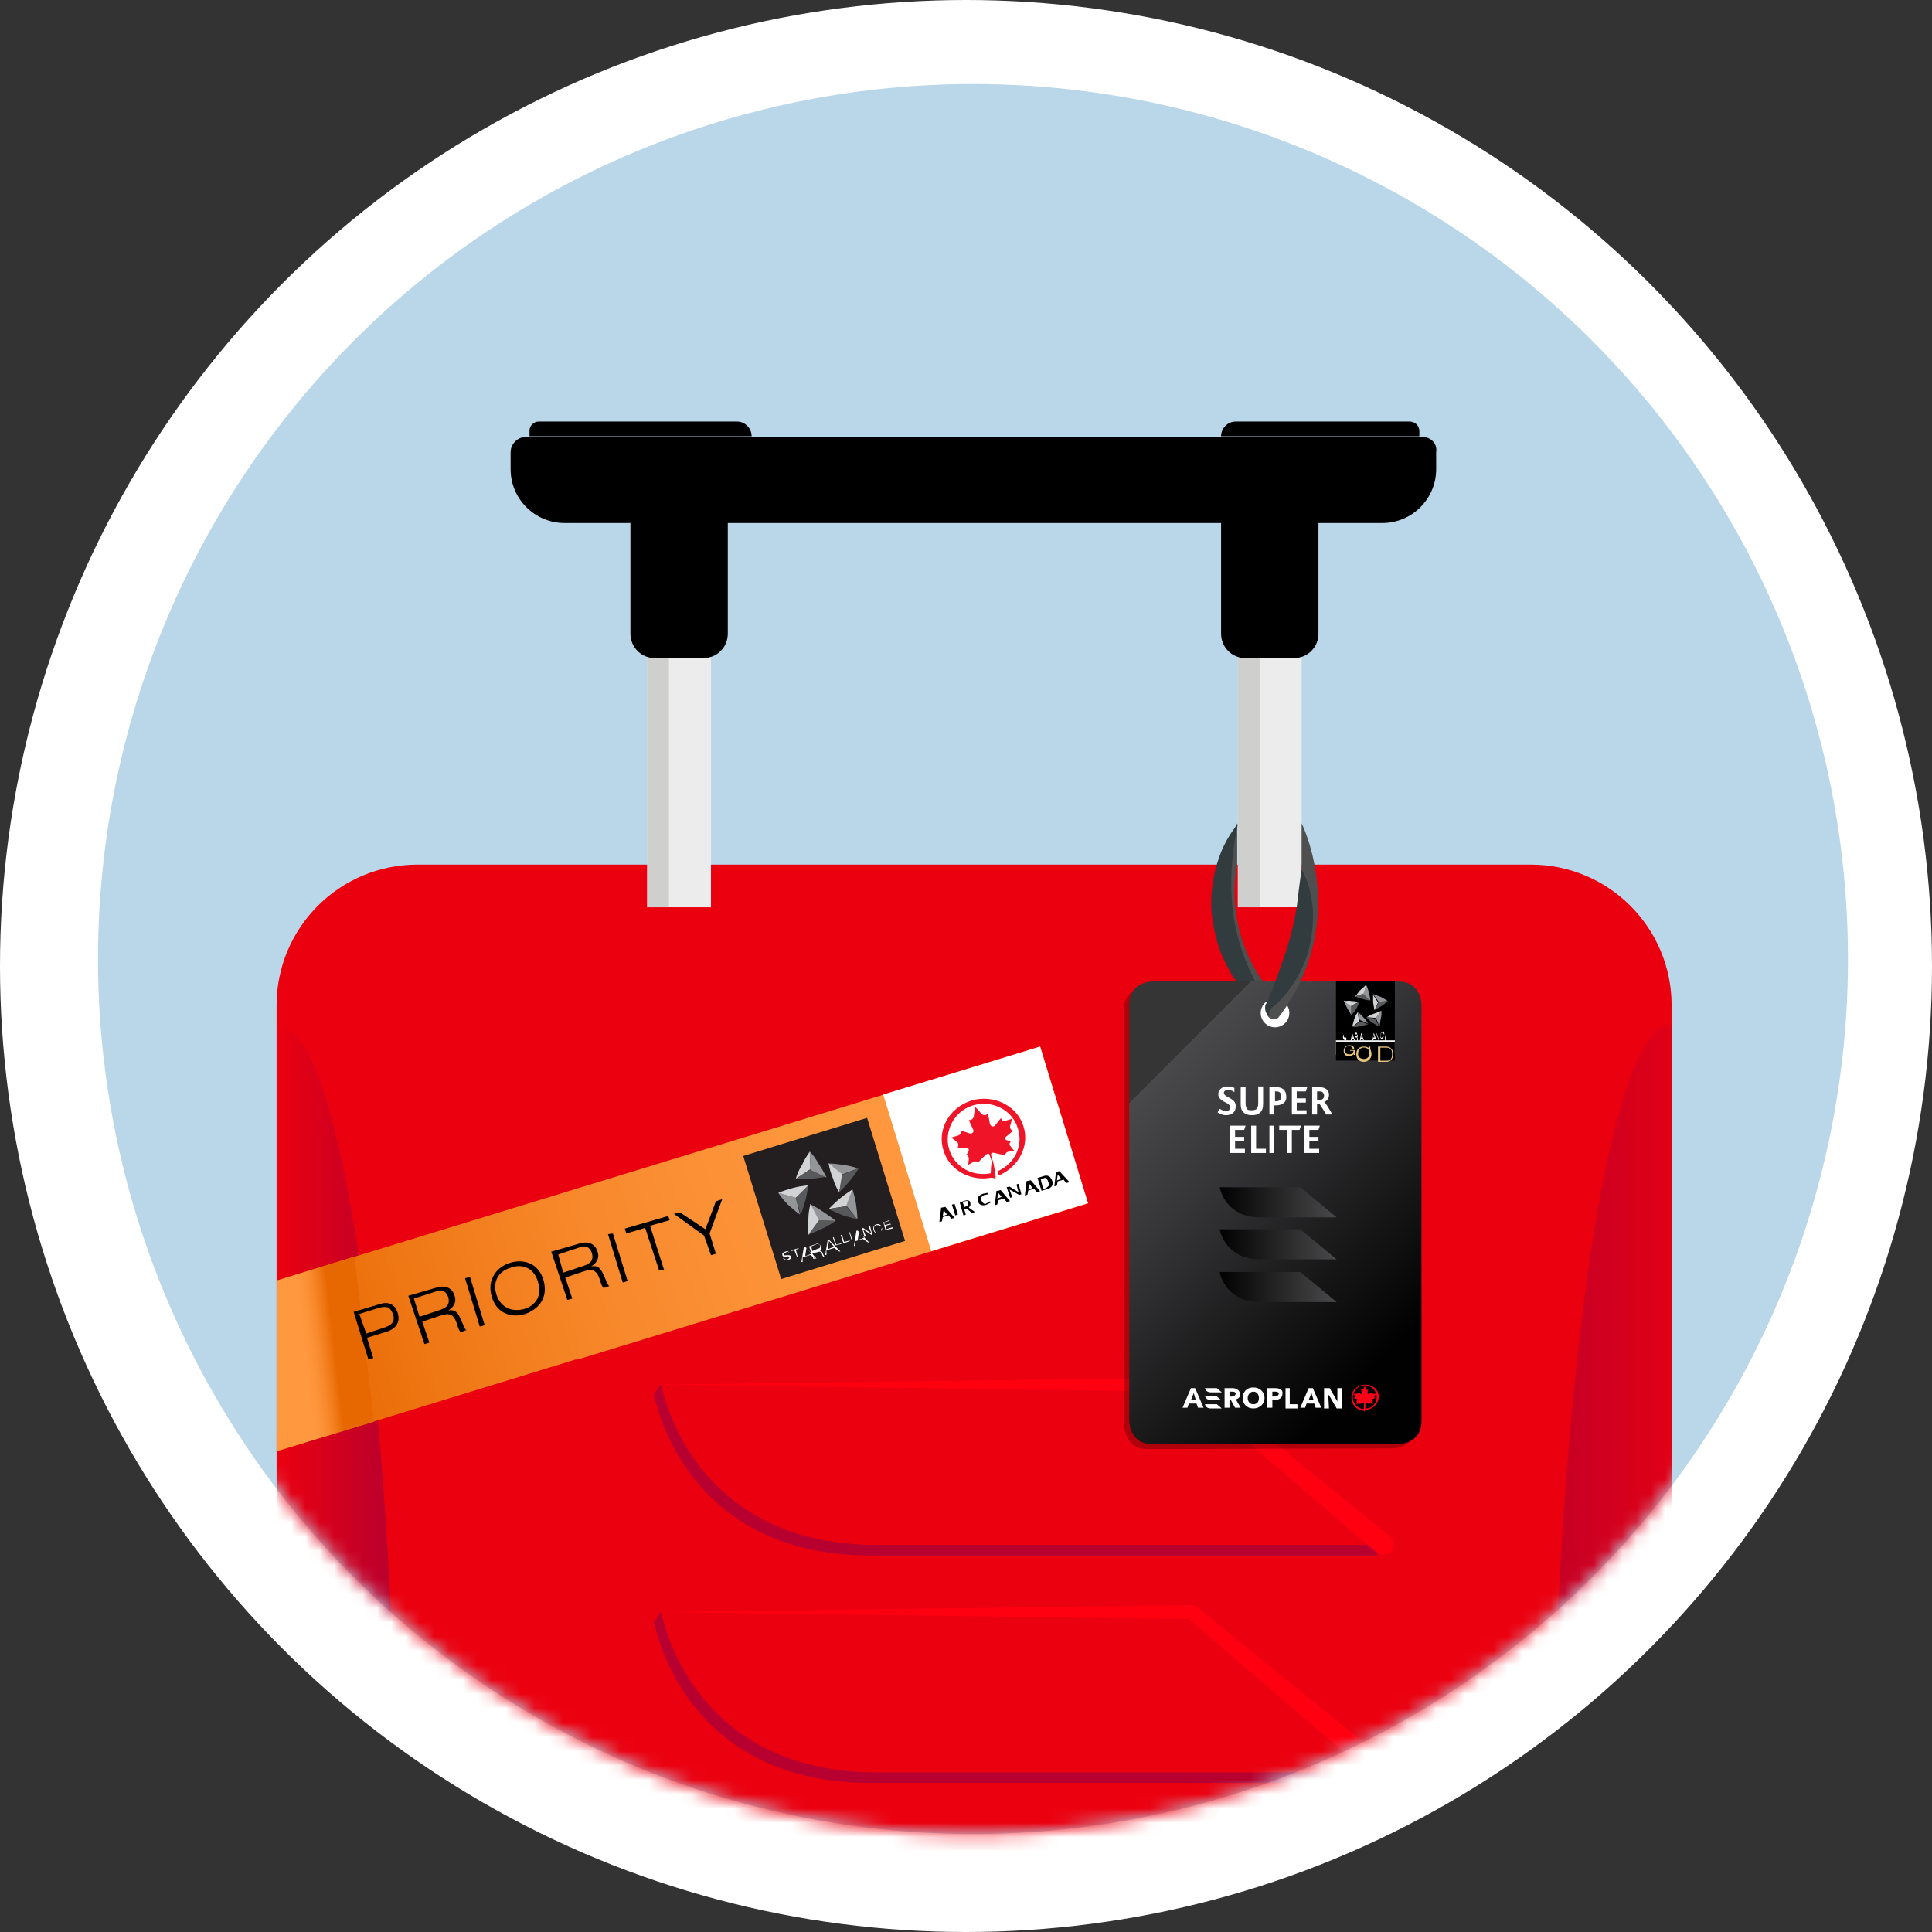
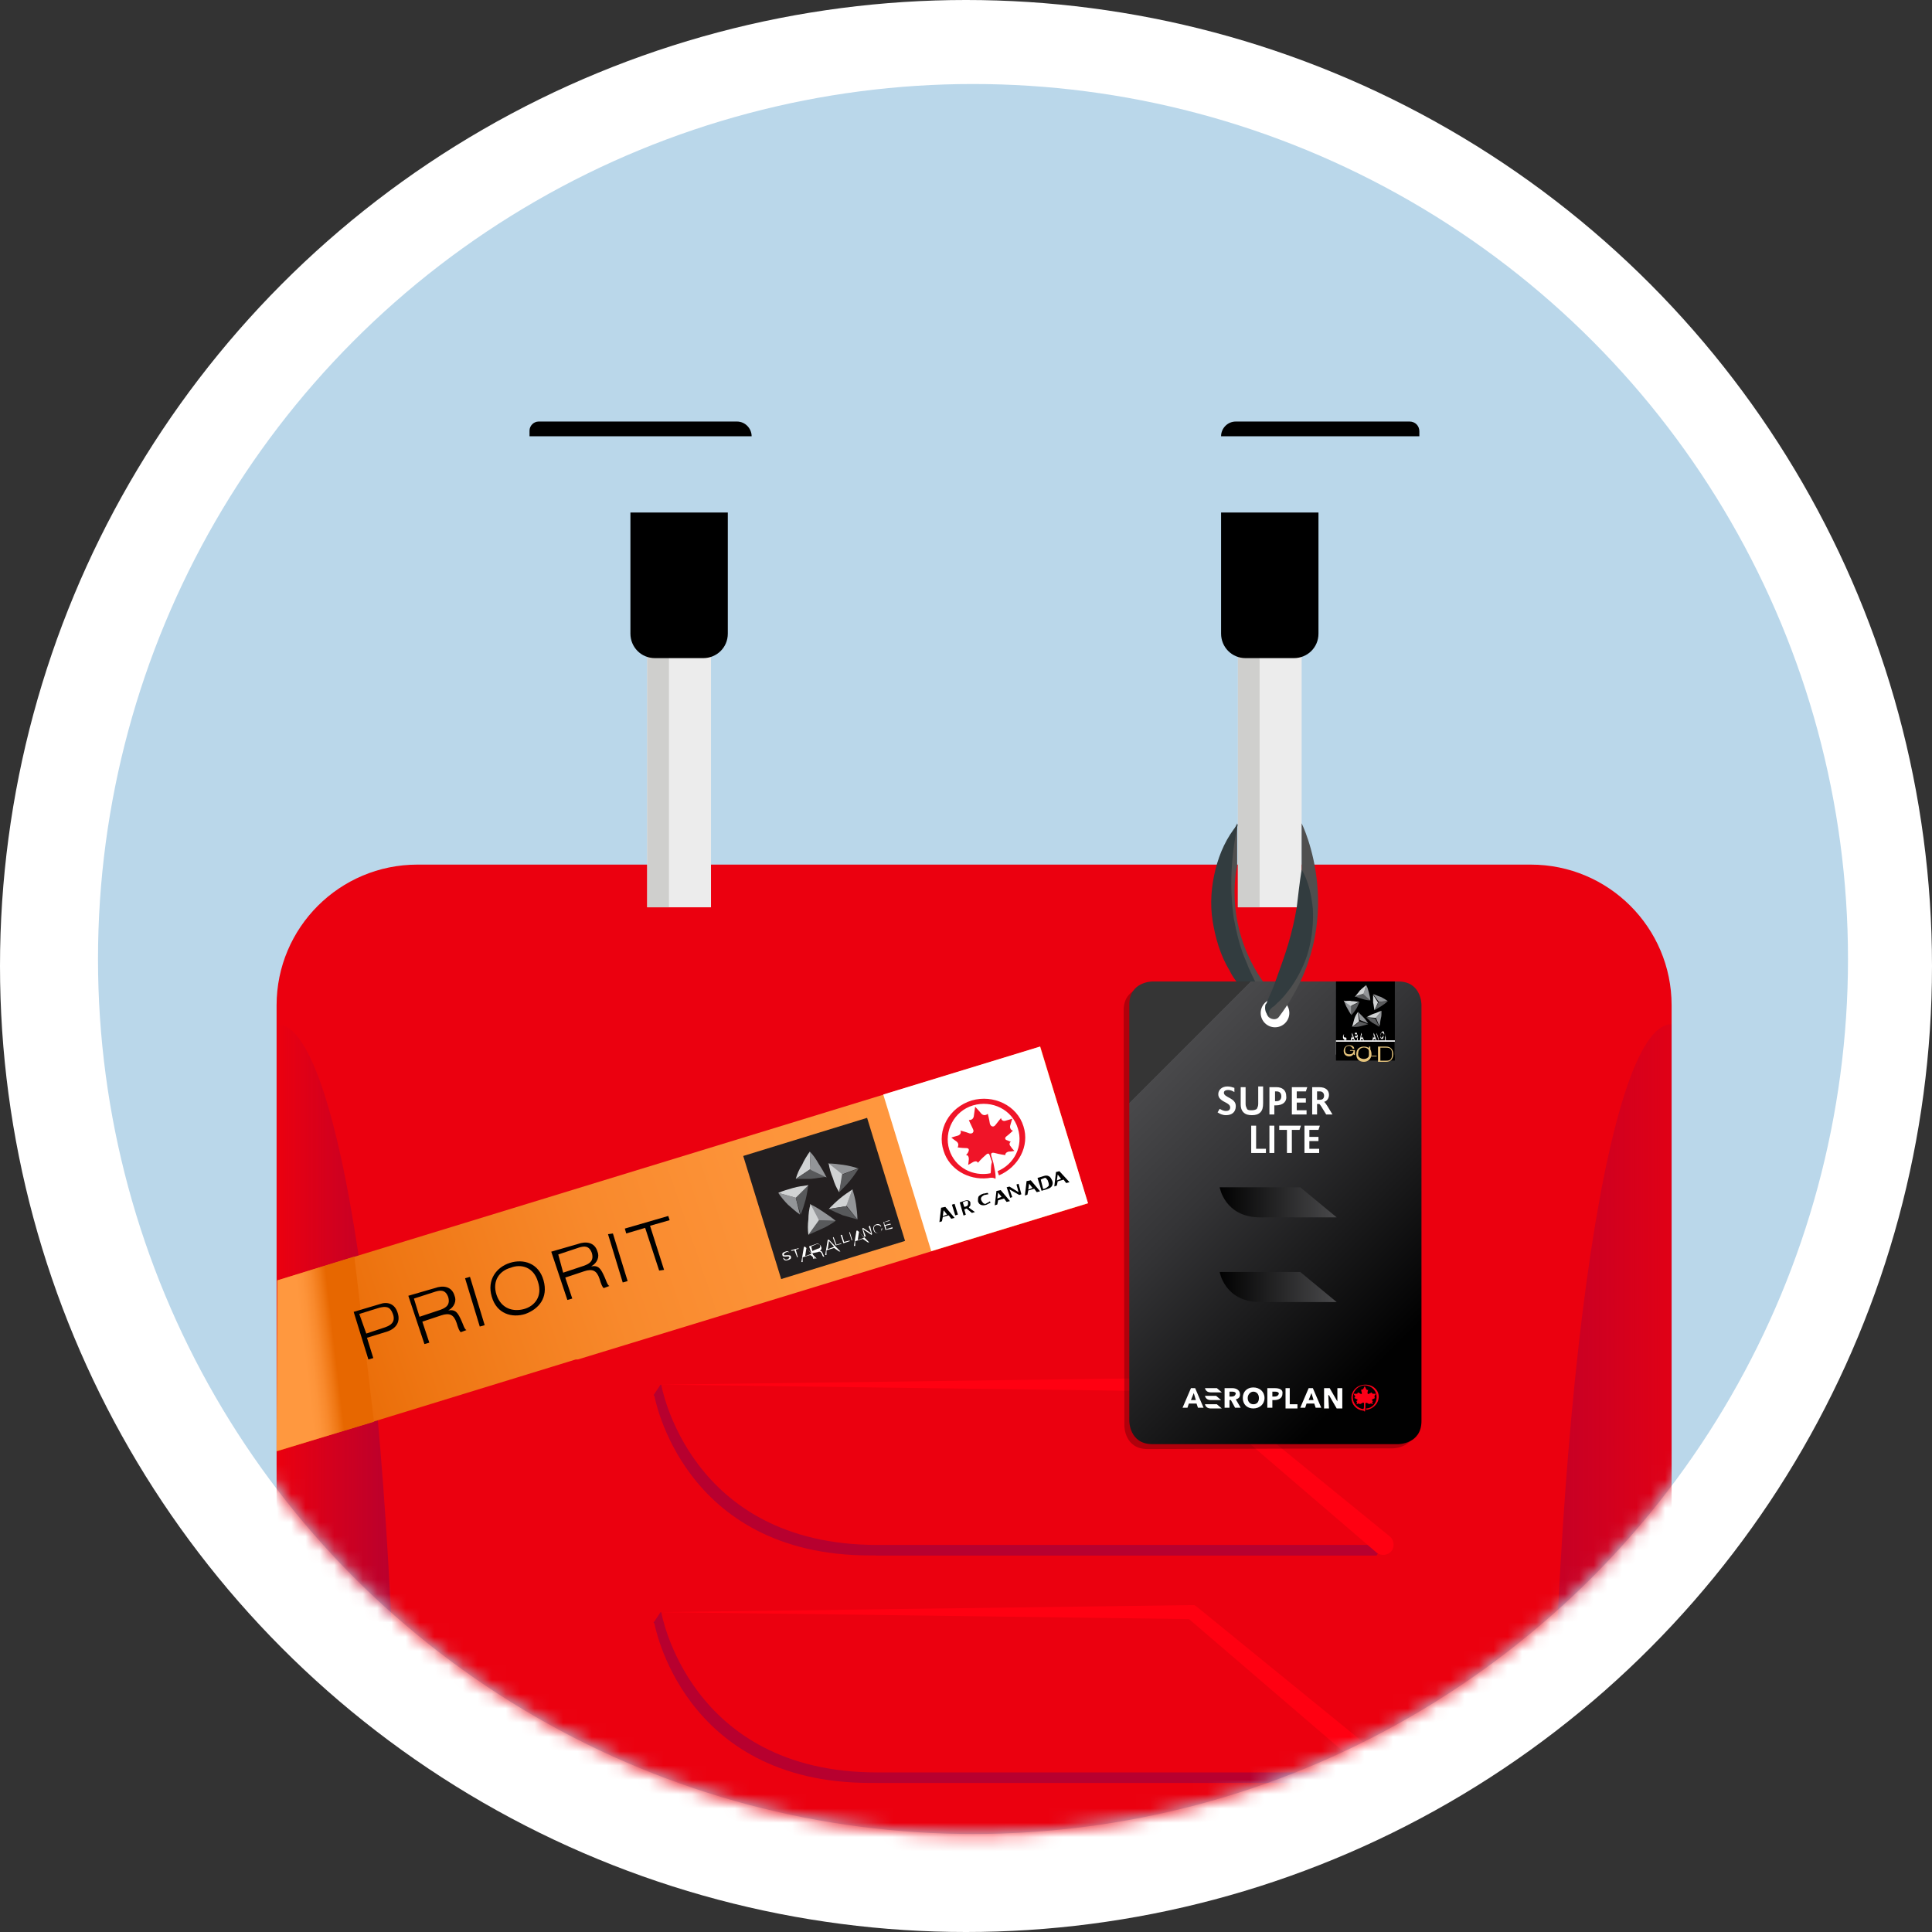
<svg xmlns="http://www.w3.org/2000/svg" xmlns:xlink="http://www.w3.org/1999/xlink" width="135px" height="135px" viewBox="0 0 135 135" version="1.1">
  <rect x="0" y="0" width="135" height="135" fill="#333333" stroke="none" />
  <title>Group 8</title>
  <defs>
    <circle id="path-1" cx="61.141" cy="61.141" r="61.141" />
    <linearGradient x1="141.324%" y1="50.007%" x2="-53.502%" y2="50.007%" id="linearGradient-3">
      <stop stop-color="#B7002F" stop-opacity="0" offset="0%" />
      <stop stop-color="#B7002F" offset="100%" />
    </linearGradient>
    <linearGradient x1="-0.155%" y1="50.007%" x2="99.983%" y2="50.007%" id="linearGradient-4">
      <stop stop-color="#B7002F" stop-opacity="0" offset="0%" />
      <stop stop-color="#B7002F" offset="100%" />
    </linearGradient>
    <linearGradient x1="82.308%" y1="44.097%" x2="-1.062%" y2="58.202%" id="linearGradient-5">
      <stop stop-color="#FF983F" offset="0%" />
      <stop stop-color="#FD943A" offset="23.3%" />
      <stop stop-color="#F8892C" offset="50.76%" />
      <stop stop-color="#EF7714" offset="80.2%" />
      <stop stop-color="#E76700" offset="100%" />
    </linearGradient>
    <linearGradient x1="29.49%" y1="54.151%" x2="64.886%" y2="45.84%" id="linearGradient-6">
      <stop stop-color="#FF983F" offset="0%" />
      <stop stop-color="#FD943A" offset="19.95%" />
      <stop stop-color="#F8892C" offset="43.46%" />
      <stop stop-color="#EF7714" offset="68.67%" />
      <stop stop-color="#E76700" offset="85.62%" />
    </linearGradient>
    <linearGradient x1="74.811%" y1="89.317%" x2="25.075%" y2="10.64%" id="linearGradient-7">
      <stop stop-color="#010101" offset="0%" />
      <stop stop-color="#343436" offset="66.69%" />
      <stop stop-color="#49494B" offset="100%" />
      <stop stop-color="#3F3F41" offset="100%" />
      <stop stop-color="#373737" offset="100%" />
      <stop stop-color="#353535" offset="100%" />
    </linearGradient>
    <linearGradient x1="-0.093%" y1="49.947%" x2="99.773%" y2="49.947%" id="linearGradient-8">
      <stop stop-color="#010101" offset="0%" />
      <stop stop-color="#010101" offset="0%" />
      <stop stop-color="#010101" offset="0%" />
      <stop stop-color="#010101" offset="0%" />
      <stop stop-color="#49494B" offset="100%" />
    </linearGradient>
    <linearGradient x1="-0.093%" y1="51.507%" x2="99.773%" y2="51.507%" id="linearGradient-9">
      <stop stop-color="#010101" offset="0%" />
      <stop stop-color="#010101" offset="0%" />
      <stop stop-color="#010101" offset="0%" />
      <stop stop-color="#010101" offset="0%" />
      <stop stop-color="#49494B" offset="100%" />
    </linearGradient>
    <linearGradient x1="-0.093%" y1="50.744%" x2="99.773%" y2="50.744%" id="linearGradient-10">
      <stop stop-color="#010101" offset="0%" />
      <stop stop-color="#010101" offset="0%" />
      <stop stop-color="#010101" offset="0%" />
      <stop stop-color="#010101" offset="0%" />
      <stop stop-color="#49494B" offset="100%" />
    </linearGradient>
  </defs>
  <g id="CC-Banner" stroke="none" stroke-width="1" fill="none" fill-rule="evenodd">
    <g id="D-CC-Banner-EN" transform="translate(-952, -325)">
      <g id="Group-5" transform="translate(952, 325)">
        <circle id="Oval-Copy-3" fill="#FFFFFF" cx="67.5" cy="67.5" r="67.5" />
        <g id="EliteLuggage-Copy" transform="translate(6.848, 5.87)">
          <mask id="mask-2" fill="white">
            <use xlink:href="#path-1" />
          </mask>
          <use id="Oval" fill="#BAD7EA" fill-rule="nonzero" xlink:href="#path-1" />
          <g id="Group" mask="url(#mask-2)">
            <g transform="translate(11.646, 23.292)">
              <g transform="translate(0.49, 30.813)">
                <path d="M10.184,146.189 L87.98,146.189 C93.414,146.189 97.821,141.787 97.821,136.358 L97.821,10.271 C97.821,4.842 93.414,0.44 87.98,0.44 L10.184,0.44 C4.749,0.44 0.343,4.842 0.343,10.271 L0.343,136.358 C0.392,141.787 4.798,146.189 10.184,146.189 Z" id="Path" fill="#EB000F" fill-rule="nonzero" />
                <path d="M97.821,11.591 C93.17,11.591 89.4,39.225 89.4,73.315 C89.4,107.404 93.17,135.038 97.821,135.038 L97.821,11.591 Z" id="Path" fill="url(#linearGradient-3)" fill-rule="nonzero" />
                <path d="M0.392,135.038 C5.043,135.038 8.813,107.404 8.813,73.315 C8.813,39.225 5.043,11.591 0.392,11.591 L0.392,135.038 Z" id="Path" fill="url(#linearGradient-4)" fill-rule="nonzero" />
              </g>
              <g>
                <g transform="translate(17.136, 0)" fill-rule="nonzero">
                  <g transform="translate(9.302, 7.336)" id="Rectangle">
                    <rect fill="#ECECEC" x="0.294" y="0.049" width="4.455" height="26.851" />
                    <rect fill="#CFCFCD" x="0.294" y="0.049" width="1.518" height="26.851" />
                  </g>
                  <g transform="translate(50.428, 7.336)" id="Rectangle">
                    <rect fill="#ECECEC" x="0.441" y="0.049" width="4.455" height="26.851" />
                    <rect fill="#CFCFCD" x="0.441" y="0.049" width="1.518" height="26.851" />
                  </g>
-                   <path d="M63.745,1.369 L1.126,1.369 C0.539,1.369 0.049,1.859 0.049,2.445 L0.049,3.619 C0.049,5.722 1.763,7.385 3.819,7.385 L60.954,7.385 C63.06,7.385 64.724,5.673 64.724,3.619 L64.724,2.445 C64.822,1.81 64.333,1.369 63.745,1.369 Z" id="Path" fill="#000000" />
                  <path d="M15.226,6.652 L8.421,6.652 L8.421,15.113 C8.421,16.042 9.155,16.825 10.135,16.825 L13.513,16.825 C14.443,16.825 15.226,16.091 15.226,15.113 L15.226,6.652 L15.226,6.652 Z" id="Path" fill="#000000" />
                  <path d="M56.45,6.652 L49.694,6.652 L49.694,15.113 C49.694,16.042 50.428,16.825 51.407,16.825 L54.785,16.825 C55.716,16.825 56.499,16.091 56.499,15.113 L56.499,6.652 L56.45,6.652 Z" id="Path" fill="#000000" />
                  <g transform="translate(0.979, 0)" fill="#000000" id="Path">
                    <path d="M14.884,0.293 L1.028,0.293 C0.685,0.293 0.392,0.587 0.392,0.929 L0.392,1.321 L15.912,1.321 L15.912,1.321 C15.912,0.783 15.471,0.293 14.884,0.293 Z" />
                    <path d="M61.885,0.293 L49.743,0.293 C49.155,0.293 48.714,0.783 48.714,1.321 L48.714,1.321 L62.57,1.321 L62.57,0.978 C62.57,0.587 62.276,0.293 61.885,0.293 Z" />
                  </g>
                </g>
                <g transform="translate(26.928, 67.005)" fill-rule="nonzero" id="Path">
                  <g transform="translate(0, 0.489)" fill="#B7002F">
                    <path d="M50.771,12.032 L15.373,12.032 C2.203,12.032 0.294,0.831 0.294,0.831 L37.405,0.831 L50.771,12.032 Z" />
                    <polygon points="51.26 11.298 50.771 12.032 15.814 12.032 0.245 0.831 0.734 0.098" />
                    <path d="M50.771,27.927 L15.373,27.927 C2.203,27.927 0.294,16.727 0.294,16.727 L37.405,16.727 L50.771,27.927 Z" />
                    <polygon points="51.26 27.193 50.771 27.927 15.814 27.927 0.245 16.727 0.734 15.993" />
                    <path d="M50.771,43.774 L15.373,43.774 C2.203,43.774 0.294,32.573 0.294,32.573 L37.405,32.573 L50.771,43.774 Z" />
                    <polygon points="51.26 43.04 50.771 43.774 15.814 43.774 0.245 32.573 0.734 31.84" />
                  </g>
                  <g transform="translate(0.49, 0.489)" fill="#EB000F">
                    <path d="M50.771,11.298 L15.373,11.298 C2.203,11.298 0.294,0.098 0.294,0.098 L37.405,0.098 L50.771,11.298 Z" />
                    <path d="M50.771,27.193 L15.373,27.193 C2.203,27.193 0.294,15.993 0.294,15.993 L37.405,15.993 L50.771,27.193 Z" />
                    <path d="M50.771,43.04 L15.373,43.04 C2.203,43.04 0.294,31.84 0.294,31.84 L37.405,31.84 L50.771,43.04 Z" />
                  </g>
                  <path d="M0.734,0.587 L37.846,0.098 L38.041,0.098 L38.188,0.196 L51.701,11.2 C51.995,11.445 52.044,11.934 51.799,12.227 C51.554,12.521 51.065,12.57 50.771,12.325 C50.771,12.325 50.771,12.325 50.771,12.325 L37.552,0.978 L37.894,1.076 L0.734,0.587 Z" fill="#FF0011" />
                  <path d="M0.734,16.482 L37.846,15.993 L38.041,15.993 L38.188,16.091 L51.701,27.096 C51.995,27.34 52.044,27.829 51.799,28.123 C51.554,28.416 51.065,28.465 50.771,28.22 C50.771,28.22 50.771,28.22 50.771,28.22 L37.552,16.874 L37.894,16.971 L0.734,16.482 Z" fill="#FF0011" />
                  <path d="M0.734,32.329 L37.846,31.84 L38.041,31.84 L38.188,31.938 L51.701,42.942 C51.995,43.187 52.044,43.676 51.799,43.969 C51.554,44.263 51.065,44.312 50.771,44.067 C50.771,44.067 50.771,44.067 50.771,44.067 L37.552,32.72 L37.894,32.818 L0.734,32.329 Z" fill="#FF0011" />
                </g>
                <g transform="translate(0.49, 43.529)" fill-rule="nonzero">
                  <polygon id="Path" fill="url(#linearGradient-5)" points="57.038 11.396 21.395 22.302 21.248 22.302 0.392 28.71 0.392 16.776 53.708 0.44" />
                  <polygon id="Path" fill="url(#linearGradient-6)" points="5.777 15.113 7.148 26.655 0.343 28.71 0.392 16.776" />
                  <polygon id="Rectangle" fill="#FFFFFF" transform="translate(49.888, 7.585) rotate(-17.02) translate(-49.888, -7.585) " points="44.159 1.861 55.614 1.864 55.617 13.31 44.162 13.307" />
                  <g transform="translate(5.386, 10.76)" fill="#000000">
                    <path d="M0.343,8.217 L2.154,7.679 C2.693,7.483 3.231,7.63 3.427,8.315 C3.623,8.95 3.28,9.439 2.546,9.635 L1.273,10.026 L1.714,11.445 L1.371,11.543 L0.343,8.217 Z M1.224,9.733 L2.546,9.293 C3.133,9.097 3.231,8.755 3.084,8.363 C2.889,7.825 2.595,7.825 2.154,7.923 L0.734,8.363 L1.224,9.733 Z" id="Shape" />
                    <path d="M4.162,7.092 L6.022,6.554 C6.561,6.358 7.197,6.407 7.393,7.092 C7.54,7.434 7.393,7.874 6.952,8.119 L6.952,8.119 C7.491,8.021 7.638,8.315 7.882,8.853 C7.98,9.048 8.078,9.439 8.225,9.488 L7.833,9.635 C7.736,9.586 7.638,9.342 7.54,8.999 C7.344,8.412 7.05,8.266 6.463,8.461 L5.141,8.901 L5.63,10.369 L5.288,10.467 L4.162,7.092 Z M4.945,8.559 L6.414,8.07 C6.805,7.923 7.099,7.728 6.952,7.19 C6.756,6.652 6.414,6.701 6.071,6.798 L4.553,7.287 L4.945,8.559 Z" id="Shape" />
                    <polygon id="Path" points="8.127 5.869 8.47 5.771 9.498 9.146 9.155 9.244" />
                    <path d="M11.261,4.793 C12.191,4.5 13.268,4.793 13.611,6.016 C13.953,7.239 13.268,8.021 12.338,8.363 C11.408,8.657 10.33,8.363 9.988,7.141 C9.645,5.967 10.33,5.087 11.261,4.793 Z M12.24,8.021 C12.974,7.825 13.562,7.141 13.219,6.114 C12.925,5.087 12.044,4.842 11.31,5.135 C10.575,5.331 9.988,6.016 10.33,7.043 C10.673,8.021 11.505,8.217 12.24,8.021 Z" id="Shape" />
                    <path d="M14.149,4.011 L16.01,3.473 C16.548,3.277 17.185,3.326 17.381,4.011 C17.527,4.353 17.381,4.793 16.94,5.038 L16.94,5.038 C17.478,4.94 17.625,5.233 17.87,5.771 C17.968,5.967 18.066,6.358 18.213,6.407 L17.821,6.554 C17.723,6.505 17.625,6.26 17.527,5.918 C17.332,5.331 17.038,5.184 16.45,5.38 L15.128,5.82 L15.618,7.287 L15.275,7.385 L14.149,4.011 Z M14.982,5.478 L16.45,4.989 C16.842,4.842 17.136,4.646 16.989,4.108 C16.793,3.57 16.45,3.619 16.108,3.717 L14.639,4.206 L14.982,5.478 Z" id="Shape" />
                    <polygon id="Path" points="18.115 2.788 18.458 2.739 19.486 6.065 19.143 6.163" />
                    <polygon id="Path" points="20.71 2.348 19.388 2.739 19.29 2.397 22.325 1.516 22.423 1.81 21.052 2.201 22.032 5.282 21.689 5.331" />
-                     <polygon id="Path" points="24.822 2.886 22.717 1.369 23.158 1.272 24.92 2.445 25.655 0.489 26.095 0.342 25.214 2.739 25.655 4.157 25.312 4.255" />
                  </g>
                  <g transform="translate(36.23, 12.716)" fill="#FFFFFF">
                    <polygon id="Path" points="1.224 2.005 1.42 1.956 1.665 2.935 1.567 2.935 1.322 2.152 1.322 2.152 1.126 3.032 1.077 3.081 0.392 2.397 0.392 2.397 0.685 3.228 0.588 3.228 0.294 2.299 0.392 2.25 1.077 2.935" />
-                     <polygon id="Path" points="1.665 1.859 2.399 1.663 2.399 1.761 1.763 1.956 1.86 2.25 2.497 2.103 2.546 2.201 1.86 2.348 2.007 2.69 2.644 2.494 2.644 2.592 1.909 2.837" />
                    <polygon id="Path" points="3.574 1.321 3.672 1.272 3.966 2.201 3.868 2.201 3.623 1.467 3.623 1.467 3.476 2.348 3.378 2.348 2.742 1.712 2.742 1.712 2.938 2.494 2.889 2.543 2.595 1.614 2.742 1.565 3.378 2.201" />
                    <g transform="translate(3.917, 0)">
                      <path d="M0.4,2.005 L0.801,1.859 C0.952,1.81 1.002,1.712 1.002,1.614 C0.952,1.467 0.852,1.467 0.751,1.467 L0.3,1.614 L0.4,2.005 Z M0.25,1.565 L0.651,1.418 C0.801,1.369 0.852,1.321 0.852,1.223 C0.801,1.076 0.701,1.076 0.651,1.125 L0.25,1.272 L0.25,1.565 Z M0.049,1.174 L0.601,0.978 C0.801,0.929 0.902,1.027 0.952,1.174 C1.002,1.272 0.952,1.369 0.852,1.418 L0.852,1.418 C1.002,1.418 1.052,1.467 1.102,1.614 C1.153,1.81 1.002,1.907 0.902,1.956 L0.35,2.152 L0.049,1.174 Z" id="Shape" />
                      <polygon id="Path" points="1.077 0.88 1.811 0.685 1.86 0.783 1.175 0.929 1.273 1.223 1.909 1.076 1.909 1.125 1.322 1.321 1.42 1.663 2.056 1.467 2.105 1.565 1.322 1.81" />
                      <path d="M2.252,0.978 L2.644,0.831 C2.742,0.783 2.84,0.734 2.791,0.587 C2.742,0.44 2.595,0.44 2.546,0.489 L2.105,0.636 L2.252,0.978 Z M2.007,0.587 L2.546,0.391 C2.742,0.342 2.84,0.342 2.938,0.587 C2.987,0.685 2.938,0.783 2.791,0.831 L2.791,0.831 C2.938,0.831 2.987,0.88 3.035,1.027 C3.035,1.076 3.084,1.223 3.133,1.223 L3.035,1.272 C2.987,1.272 2.987,1.174 2.938,1.076 C2.889,0.88 2.791,0.88 2.644,0.929 L2.252,1.076 L2.399,1.467 L2.301,1.516 L2.007,0.587 Z" id="Shape" />
                    </g>
                  </g>
                </g>
                <g transform="translate(59.73, 28.367)" fill-rule="nonzero">
                  <path d="M10.135,12.765 C4.651,6.554 8.225,0 8.225,0 L8.225,2.983 C8.225,2.983 7.001,7.728 10.869,12.129 L10.135,12.765 Z" id="Path" fill="#4F4F4F" />
                  <path d="M10.869,12.129 C10.673,12.423 10.477,12.667 10.281,12.961 L10.184,13.108 L9.988,12.961 C9.547,12.57 9.106,12.178 8.715,11.738 C8.323,11.249 7.931,10.809 7.687,10.271 C7.05,9.244 6.707,8.021 6.512,6.847 C6.316,5.625 6.414,4.402 6.707,3.228 C7.001,2.054 7.491,0.978 8.274,0.049 C8.029,1.174 7.882,2.299 7.833,3.375 C7.785,4.451 7.833,5.527 7.98,6.603 C8.176,7.63 8.421,8.706 8.862,9.684 C9.057,10.222 9.302,10.662 9.547,11.2 C9.645,11.445 9.841,11.689 9.939,11.934 L10.33,12.667 L10.037,12.667 C10.281,12.423 10.575,12.276 10.869,12.129 Z" id="Path" fill="#323C3F" />
                  <g opacity="0.25" transform="translate(0, 11.249)" fill="#000000" id="Path">
                    <path d="M0.343,30.862 C0.343,30.862 0.343,32.476 1.958,32.476 L19.094,32.427 C19.094,32.427 20.71,32.427 20.71,30.813 L20.661,1.761 C20.661,1.761 20.661,0.147 19.045,0.147 L1.909,0.196 C1.909,0.196 0.294,0.196 0.294,1.81 L0.343,30.862 Z" />
                  </g>
                  <g transform="translate(0.49, 10.76)">
                    <path d="M0.196,31.008 C0.196,31.008 0.196,32.622 1.811,32.622 L18.996,32.622 C18.996,32.622 20.612,32.622 20.612,31.008 L20.612,1.907 C20.612,1.907 20.612,0.293 18.996,0.293 L1.811,0.293 C1.811,0.293 0.196,0.293 0.196,1.907 L0.196,31.008 Z" id="Path" fill="url(#linearGradient-7)" />
                    <g transform="translate(6.365, 14.673)" id="Path">
                      <path d="M0.147,0 C0.147,0 0.49,2.103 2.987,2.103 L8.323,2.103 L5.777,0 L0.147,0 Z" fill="url(#linearGradient-8)" />
-                       <path d="M0.147,2.935 C0.147,2.935 0.49,5.038 2.987,5.038 L8.323,5.038 L5.777,2.935 L0.147,2.935 Z" fill="url(#linearGradient-9)" />
                      <path d="M0.147,5.918 C0.147,5.918 0.49,8.021 2.987,8.021 L8.323,8.021 L5.777,5.918 L0.147,5.918 Z" fill="url(#linearGradient-10)" />
                    </g>
                    <g transform="translate(3.917, 28.367)">
                      <path d="M12.778,0.098 C12.24,0.098 11.799,0.489 11.799,1.027 C11.799,1.467 12.142,1.859 12.583,1.907 C12.68,1.907 12.729,1.956 12.729,2.005 C12.778,1.907 12.778,1.712 12.778,1.614 L12.778,1.418 C12.778,1.369 12.827,1.369 12.876,1.369 C12.974,1.418 13.072,1.467 13.072,1.467 C13.072,1.418 13.121,1.418 13.17,1.418 C13.219,1.418 13.317,1.467 13.317,1.467 C13.317,1.467 13.268,1.369 13.268,1.369 C13.219,1.321 13.268,1.272 13.317,1.272 C13.317,1.272 13.268,1.223 13.268,1.223 C13.219,1.174 13.219,1.125 13.268,1.125 C13.366,1.076 13.464,1.027 13.464,1.027 C13.415,1.027 13.415,0.978 13.415,0.88 C13.464,0.831 13.513,0.734 13.513,0.734 C13.513,0.734 13.415,0.734 13.317,0.734 C13.268,0.734 13.219,0.685 13.219,0.636 C13.219,0.636 13.121,0.685 13.023,0.734 C12.974,0.783 12.925,0.734 12.925,0.685 C12.925,0.587 12.974,0.44 12.974,0.44 C12.925,0.489 12.876,0.489 12.827,0.391 C12.778,0.293 12.729,0.196 12.729,0.196 C12.729,0.196 12.68,0.293 12.631,0.391 C12.583,0.44 12.534,0.44 12.485,0.44 C12.485,0.44 12.485,0.587 12.534,0.685 C12.534,0.734 12.485,0.783 12.436,0.734 C12.387,0.685 12.24,0.636 12.24,0.636 C12.24,0.685 12.24,0.734 12.142,0.734 C12.093,0.734 11.946,0.734 11.946,0.734 C11.946,0.734 11.995,0.831 12.044,0.88 C12.093,0.929 12.044,0.978 11.995,1.027 C11.995,1.027 12.093,1.076 12.191,1.125 C12.24,1.125 12.24,1.174 12.191,1.223 C12.142,1.223 12.142,1.272 12.142,1.272 C12.191,1.272 12.191,1.321 12.191,1.369 C12.191,1.418 12.142,1.467 12.142,1.467 C12.142,1.467 12.191,1.467 12.289,1.418 C12.338,1.418 12.387,1.418 12.387,1.467 C12.387,1.467 12.485,1.418 12.583,1.369 C12.631,1.321 12.68,1.369 12.68,1.418 L12.68,1.565 C12.68,1.663 12.68,1.761 12.631,1.81 C12.24,1.761 11.897,1.418 11.897,0.978 C11.897,0.538 12.289,0.147 12.729,0.147 C13.17,0.147 13.562,0.489 13.562,0.978 C13.562,1.418 13.219,1.761 12.827,1.761 L12.827,1.859 C13.317,1.81 13.709,1.418 13.709,0.929 C13.709,0.489 13.317,0.098 12.778,0.098 Z" id="Path" fill="#FC0018" />
                      <g fill="#FFFFFF">
                        <path d="M2.693,1.174 L2.35,0.88 L1.567,0.88 C1.567,0.88 1.616,1.174 1.958,1.174 L2.693,1.174 Z" id="Path" />
                        <path d="M1.567,0.342 C1.567,0.342 1.616,0.636 1.958,0.636 L2.742,0.636 L2.399,0.342 L1.567,0.342 Z" id="Path" />
                        <polygon id="Path" points="7.491 0.342 7.197 0.342 7.197 1.761 8.029 1.761 8.029 1.467 7.491 1.467" />
                        <path d="M0.588,0.342 L0,1.712 L0.343,1.712 L0.441,1.418 L0.979,1.418 L1.077,1.712 L1.469,1.712 L0.881,0.342 L0.588,0.342 Z M0.588,1.174 L0.783,0.685 L0.93,1.174 L0.588,1.174 Z" id="Shape" />
                        <path d="M1.567,1.467 C1.567,1.467 1.616,1.761 1.958,1.761 L2.742,1.761 L2.399,1.467 L1.567,1.467 Z" id="Path" />
                        <path d="M8.813,0.342 L8.225,1.712 L8.568,1.712 L8.666,1.418 L9.204,1.418 L9.302,1.712 L9.694,1.712 L9.106,0.342 L8.813,0.342 Z M8.813,1.174 L9.009,0.685 L9.155,1.174 L8.813,1.174 Z" id="Shape" />
                        <path d="M6.427,0.342 L5.924,0.342 L5.924,1.712 L6.276,1.712 L6.276,1.174 L6.427,1.174 C6.729,1.174 6.981,1.027 6.981,0.734 C7.031,0.44 6.78,0.342 6.427,0.342 Z M6.427,0.929 L6.276,0.929 L6.276,0.587 L6.478,0.587 C6.629,0.587 6.729,0.636 6.729,0.734 C6.679,0.88 6.578,0.929 6.427,0.929 Z" id="Shape" />
                        <path d="M4.945,0.293 C4.504,0.293 4.21,0.587 4.21,1.027 C4.21,1.467 4.504,1.761 4.945,1.761 C5.386,1.761 5.728,1.467 5.728,1.027 C5.728,0.587 5.386,0.293 4.945,0.293 Z M4.945,1.467 C4.7,1.467 4.553,1.272 4.553,1.027 C4.553,0.783 4.749,0.587 4.945,0.587 C5.19,0.587 5.337,0.783 5.337,1.027 C5.337,1.321 5.19,1.467 4.945,1.467 Z" id="Shape" />
                        <polygon id="Path" points="10.82 0.342 10.82 1.272 10.82 1.272 10.281 0.342 9.89 0.342 9.89 1.761 10.232 1.761 10.184 0.831 10.232 0.831 10.771 1.761 11.163 1.761 11.163 0.342" />
                        <path d="M4.015,0.783 C4.015,0.489 3.77,0.342 3.476,0.342 L2.938,0.342 L2.938,1.712 L3.28,1.712 L3.28,1.174 L3.378,1.174 L3.672,1.712 L4.064,1.712 L3.721,1.125 C3.917,1.076 4.015,0.978 4.015,0.783 Z M3.427,0.929 L3.28,0.929 L3.28,0.587 L3.476,0.587 C3.623,0.587 3.721,0.636 3.721,0.734 C3.672,0.88 3.574,0.929 3.427,0.929 Z" id="Shape" />
                      </g>
                    </g>
                    <g transform="translate(6.365, 7.336)" fill="#FFFFFF">
                      <path d="M0.588,2.299 C0.343,2.299 0.147,2.201 0,2.103 L0.147,1.859 C0.245,1.907 0.392,2.005 0.588,2.005 C0.734,2.005 0.881,1.956 0.881,1.761 C0.881,1.467 0.441,1.418 0.196,1.174 C0.098,1.076 0.049,0.978 0.049,0.831 C0.049,0.538 0.294,0.293 0.685,0.293 C0.881,0.293 1.028,0.342 1.175,0.391 L1.175,0.685 C1.028,0.587 0.881,0.538 0.734,0.538 C0.588,0.538 0.441,0.587 0.441,0.734 C0.441,1.076 1.273,1.076 1.273,1.663 C1.273,2.103 0.979,2.299 0.588,2.299 Z" id="Path" />
                      <path d="M2.987,2.103 C2.84,2.25 2.644,2.299 2.399,2.299 C2.154,2.299 1.958,2.25 1.811,2.103 C1.665,1.956 1.616,1.761 1.616,1.565 L1.616,0.342 L1.958,0.342 L1.958,1.516 C1.958,1.663 2.007,1.761 2.056,1.859 C2.105,1.956 2.252,1.956 2.399,1.956 C2.546,1.956 2.693,1.907 2.742,1.859 C2.791,1.761 2.84,1.663 2.84,1.516 L2.84,0.293 L3.182,0.293 L3.182,1.467 C3.182,1.761 3.133,1.956 2.987,2.103 Z" id="Path" />
                      <path d="M4.064,1.614 L3.966,1.614 L3.966,2.25 L3.623,2.25 L3.623,0.342 L4.113,0.342 C4.504,0.342 4.798,0.538 4.798,0.978 C4.847,1.321 4.602,1.614 4.064,1.614 Z M4.113,0.636 L4.015,0.636 L4.015,1.321 L4.113,1.321 C4.357,1.321 4.455,1.174 4.455,0.978 C4.455,0.783 4.357,0.636 4.113,0.636 Z" id="Shape" />
                      <polygon id="Path" points="5.19 2.25 5.19 0.342 6.267 0.342 6.169 0.636 5.532 0.636 5.532 1.125 6.169 1.125 6.169 1.418 5.532 1.418 5.532 1.956 6.218 1.956 6.218 2.25 5.19 2.25" />
                      <path d="M7.589,2.25 C7.295,1.761 7.148,1.516 7.099,1.516 L6.952,1.516 L6.952,2.25 L6.61,2.25 L6.61,0.342 L7.099,0.342 C7.589,0.342 7.785,0.587 7.785,0.88 C7.785,1.125 7.638,1.321 7.442,1.369 L7.442,1.369 C7.54,1.418 7.736,1.761 8.029,2.25 L7.589,2.25 Z M7.148,0.636 L6.952,0.636 L6.952,1.223 L7.148,1.223 C7.344,1.223 7.442,1.125 7.442,0.929 C7.442,0.783 7.344,0.636 7.148,0.636 Z" id="Shape" />
-                       <polygon id="Path" points="0.881 4.94 0.881 3.032 1.958 3.032 1.86 3.326 1.224 3.326 1.224 3.815 1.86 3.815 1.86 4.108 1.224 4.108 1.224 4.646 1.909 4.646 1.909 4.94 0.881 4.94" />
                      <polygon id="Path" points="2.35 4.94 2.35 3.032 2.693 3.032 2.693 4.646 3.378 4.646 3.378 4.94" />
                      <polygon id="Path" points="3.623 4.94 3.623 3.032 3.966 3.032 3.966 4.94" />
                      <polygon id="Path" points="5.728 3.326 5.19 3.326 5.19 4.94 4.847 4.94 4.847 3.326 4.308 3.326 4.308 3.032 5.826 3.032" />
                      <polygon id="Path" points="6.071 4.94 6.071 3.032 7.148 3.032 7.05 3.326 6.414 3.326 6.414 3.815 7.05 3.815 7.05 4.108 6.414 4.108 6.414 4.646 7.099 4.646 7.099 4.94 6.071 4.94" />
                    </g>
                    <ellipse id="Oval" fill="#FFFFFF" cx="10.379" cy="2.494" rx="1" ry="1" />
                    <g transform="translate(14.198, 0)">
                      <rect id="Rectangle" fill="#FFFFFF" x="0.441" y="4.402" width="4.113" height="1" />
                      <rect id="Rectangle" fill="#000000" x="0.441" y="0.293" width="4.113" height="4.108" />
                      <g transform="translate(0.979, 0.489)" id="Path">
                        <g transform="translate(0.49, 0)">
                          <path d="M0.294,0.88 C0.392,0.734 0.539,0.587 0.636,0.44 C0.783,0.293 0.93,0.196 1.077,0.049 L0.93,0.685 L0.294,0.88 Z" fill="#D0D2D3" />
                          <path d="M1.371,1.125 C1.175,1.125 0.979,1.076 0.832,1.027 C0.636,0.978 0.49,0.929 0.294,0.831 L0.93,0.636 L1.371,1.125 Z" fill="#595A5C" />
                          <path d="M1.077,0.049 C1.175,0.196 1.224,0.391 1.273,0.587 C1.322,0.783 1.371,0.978 1.371,1.125 L0.881,0.685 L1.077,0.049 Z" fill="#929497" />
                        </g>
                        <g transform="translate(0, 0.978)">
                          <path d="M0.539,1.174 C0.441,1.027 0.343,0.88 0.245,0.685 C0.147,0.538 0.098,0.342 0,0.147 L0.539,0.489 L0.539,1.174 Z" fill="#929497" />
                          <path d="M1.126,0.245 C1.028,0.391 0.979,0.587 0.881,0.734 C0.783,0.88 0.685,1.027 0.539,1.174 L0.539,0.538 L1.126,0.245 Z" fill="#595A5C" />
                          <path d="M0,0.196 C0.196,0.196 0.392,0.147 0.539,0.196 C0.734,0.196 0.93,0.245 1.077,0.245 L0.49,0.538 L0,0.196 Z" fill="#D0D2D3" />
                        </g>
                        <g transform="translate(0.49, 1.467)">
                          <path d="M1.224,1.321 C1.028,1.369 0.881,1.418 0.685,1.467 C0.49,1.516 0.294,1.516 0.147,1.516 L0.636,1.125 L1.224,1.321 Z" fill="#595A5C" />
                          <path d="M0.49,0.44 C0.636,0.587 0.734,0.685 0.881,0.831 C1.028,0.978 1.126,1.125 1.224,1.272 L0.636,1.027 L0.49,0.44 Z" fill="#929497" />
                          <path d="M0.098,1.516 C0.147,1.321 0.196,1.174 0.245,0.978 C0.294,0.783 0.392,0.636 0.49,0.489 L0.588,1.125 L0.098,1.516 Z" fill="#D0D2D3" />
                        </g>
                        <g transform="translate(1.469, 1.467)">
                          <path d="M1.175,0.391 C1.175,0.587 1.175,0.783 1.126,0.929 C1.077,1.125 1.077,1.321 1.028,1.467 L0.783,0.88 L1.175,0.391 Z" fill="#929497" />
                          <path d="M0.147,0.831 C0.294,0.734 0.49,0.636 0.636,0.587 C0.832,0.538 0.979,0.44 1.175,0.391 L0.783,0.88 L0.147,0.831 Z" fill="#D0D2D3" />
-                           <path d="M1.028,1.516 C0.881,1.418 0.734,1.321 0.539,1.223 C0.392,1.125 0.245,0.978 0.098,0.831 L0.734,0.929 L1.028,1.516 Z" fill="#595A5C" />
+                           <path d="M1.028,1.516 C0.881,1.418 0.734,1.321 0.539,1.223 C0.392,1.125 0.245,0.978 0.098,0.831 L0.734,0.929 L1.028,1.516 " fill="#595A5C" />
                        </g>
                        <g transform="translate(1.958, 0.489)">
                          <path d="M0.098,0.196 C0.294,0.245 0.441,0.342 0.636,0.391 C0.832,0.489 0.979,0.587 1.126,0.685 L0.49,0.734 L0.098,0.196 Z" fill="#929497" />
                          <path d="M0.196,1.321 C0.147,1.125 0.147,0.978 0.098,0.783 C0.098,0.587 0.098,0.391 0.098,0.245 L0.441,0.783 L0.196,1.321 Z" fill="#D0D2D3" />
                          <path d="M1.126,0.685 C0.979,0.831 0.832,0.929 0.685,1.027 C0.539,1.125 0.343,1.223 0.196,1.321 L0.49,0.734 L1.126,0.685 Z" fill="#595A5C" />
                        </g>
                      </g>
                      <path d="M0.979,4.205 C0.979,4.205 0.979,4.315 0.979,4.315 C0.979,4.315 1.028,4.425 1.077,4.425 C1.077,4.425 1.175,4.425 1.175,4.315 C1.175,4.205 1.126,4.205 1.077,4.205 L1.077,4.205 C1.028,4.205 0.979,4.205 0.979,4.095 C0.979,4.095 0.979,3.986 1.028,3.986 C1.028,3.986 1.077,3.986 1.077,3.986 C1.077,3.986 1.126,3.986 1.126,3.986 C1.126,3.986 1.126,3.986 1.126,4.095 L1.126,4.095 C1.126,4.095 1.126,3.986 1.126,3.986 C1.126,3.986 1.077,3.986 1.028,3.986 C0.979,3.986 0.979,3.986 0.93,4.095 C0.93,4.095 0.93,4.095 0.93,4.205 C0.93,4.315 0.979,4.315 1.028,4.315 C1.028,4.315 1.077,4.315 1.077,4.315 C1.077,4.315 1.077,4.315 1.077,4.425 C1.077,4.425 1.077,4.425 1.077,4.534 C1.077,4.534 1.028,4.534 1.028,4.534 C1.077,4.315 1.028,4.315 0.979,4.205 C1.028,4.315 1.028,4.205 0.979,4.205 L0.979,4.205 Z M1.224,3.876 L1.224,3.876 C1.224,3.876 1.322,3.876 1.322,3.876 C1.322,3.876 1.322,4.315 1.322,4.315 L1.322,4.315 C1.322,4.315 1.322,3.876 1.322,3.876 C1.322,3.876 1.42,3.876 1.42,3.876 L1.42,3.876 L1.224,3.876 Z M1.567,3.876 L1.469,4.425 L1.518,4.425 C1.518,4.425 1.567,4.315 1.567,4.315 C1.567,4.315 1.665,4.315 1.665,4.315 C1.665,4.315 1.714,4.425 1.714,4.425 L1.763,4.425 L1.567,3.876 L1.567,3.876 Z M1.567,3.986 C1.567,3.986 1.616,4.205 1.616,4.205 C1.616,4.205 1.518,4.205 1.518,4.205 C1.518,4.205 1.567,3.986 1.567,3.986 Z M1.763,3.876 L1.763,4.425 L1.763,4.425 C1.763,4.425 1.763,4.205 1.763,4.205 C1.763,4.205 1.86,4.205 1.86,4.205 C1.909,4.205 1.909,4.205 1.909,4.315 C1.909,4.425 1.909,4.425 1.909,4.425 L1.909,4.425 L1.958,4.425 L1.958,4.425 C1.958,4.425 1.958,4.425 1.958,4.315 C1.958,4.315 1.958,4.205 1.909,4.205 C1.958,4.205 1.958,4.095 1.958,4.095 C1.958,3.986 1.909,3.986 1.86,3.986 L1.763,3.986 L1.763,3.876 Z M1.86,3.876 C1.909,3.876 1.909,3.876 1.909,3.986 C1.909,4.095 1.909,4.095 1.86,4.095 C1.86,4.095 1.763,4.095 1.763,4.095 C1.763,4.095 1.763,3.876 1.763,3.876 C1.763,3.876 1.86,3.876 1.86,3.876 Z M2.203,3.876 L2.105,4.425 L2.154,4.425 C2.154,4.425 2.203,4.315 2.203,4.315 C2.203,4.315 2.301,4.315 2.301,4.315 C2.301,4.315 2.35,4.425 2.35,4.425 L2.399,4.425 L2.203,3.876 L2.203,3.876 Z M2.252,3.986 C2.252,3.986 2.301,4.205 2.301,4.205 C2.301,4.205 2.203,4.205 2.203,4.205 C2.203,4.205 2.203,3.986 2.252,3.986 Z M3.084,3.876 L2.987,4.425 L3.035,4.425 C3.035,4.425 3.084,4.315 3.084,4.315 C3.084,4.315 3.182,4.315 3.182,4.315 C3.182,4.315 3.231,4.425 3.231,4.425 L3.28,4.425 L3.084,3.876 L3.084,3.876 Z M3.084,3.986 C3.084,3.986 3.133,4.205 3.133,4.205 C3.133,4.205 3.035,4.205 3.035,4.205 C3.035,4.205 3.084,3.986 3.084,3.986 Z M2.448,3.876 L2.448,4.425 L2.595,4.425 L2.595,4.425 C2.595,4.425 2.448,4.425 2.448,4.425 C2.448,4.315 2.448,3.876 2.448,3.876 L2.448,3.876 Z M2.644,3.876 L2.644,4.425 L2.791,4.425 L2.791,4.425 C2.791,4.425 2.644,4.425 2.644,4.425 C2.644,4.315 2.644,3.876 2.644,3.876 L2.644,3.876 Z M2.84,3.876 L2.84,4.425 L2.84,4.425 L2.84,3.876 L2.84,3.876 Z M3.427,3.876 C3.427,3.876 3.427,4.205 3.427,4.315 C3.427,4.315 3.28,3.876 3.28,3.876 L3.28,3.876 L3.28,4.425 L3.28,4.425 C3.28,4.425 3.28,4.095 3.28,3.986 C3.28,3.986 3.427,4.425 3.427,4.425 L3.427,4.425 L3.427,3.876 L3.427,3.876 Z M3.868,3.876 L3.868,4.425 L4.064,4.425 L4.064,4.425 C4.064,4.425 3.917,4.425 3.917,4.425 C3.917,4.425 3.917,4.205 3.917,4.205 C3.917,4.205 4.064,4.205 4.064,4.205 L4.064,4.205 C4.064,4.205 3.917,4.205 3.917,4.205 C3.868,4.095 3.868,3.986 3.868,3.876 C3.917,3.876 4.064,3.876 4.064,3.876 L4.064,3.876 L3.868,3.876 Z M3.525,4.095 C3.525,4.205 3.574,4.315 3.672,4.315 C3.721,4.315 3.77,4.205 3.77,4.095 L3.77,4.095 L3.721,4.095 L3.721,4.095 C3.721,4.205 3.672,4.205 3.623,4.205 C3.623,4.315 3.574,4.205 3.525,4.095 C3.574,3.986 3.574,3.876 3.672,3.876 C3.721,3.876 3.77,3.876 3.77,3.986 L3.77,3.986 L3.819,3.986 L3.819,3.986 C3.819,3.876 3.77,3.766 3.721,3.766 C3.574,3.876 3.525,3.986 3.525,4.095 Z" id="Shape" fill="#FFFFFF" />
                      <polyline id="Path" fill="#000000" points="0.441 4.5 0.441 5.82 4.553 5.82 4.553 4.5" />
                      <g transform="translate(0.979, 4.402)" fill="#E6C47C">
                        <path d="M0.685,0.978 L0.685,0.978 C0.588,1.076 0.539,1.125 0.392,1.125 C0.147,1.125 0,0.978 0,0.734 C0,0.538 0.147,0.342 0.392,0.342 C0.588,0.342 0.734,0.44 0.734,0.587 L0.636,0.587 C0.588,0.489 0.49,0.391 0.392,0.391 C0.196,0.391 0.098,0.489 0.098,0.685 C0.098,0.88 0.196,0.978 0.392,0.978 C0.588,0.978 0.685,0.88 0.685,0.734 L0.441,0.734 L0.441,0.685 L0.783,0.685 L0.783,1.027 L0.734,1.027 L0.685,0.978 Z" id="Path" />
                        <path d="M1.413,0.44 C1.679,0.44 1.945,0.573 1.945,0.973 C1.945,1.306 1.679,1.505 1.413,1.505 C1.147,1.505 0.881,1.372 0.881,0.973 C0.881,0.573 1.147,0.44 1.413,0.44 Z M1.413,1.306 C1.612,1.306 1.812,1.173 1.812,0.906 C1.812,0.64 1.612,0.507 1.413,0.507 C1.214,0.507 1.014,0.64 1.014,0.906 C0.948,1.173 1.214,1.306 1.413,1.306 Z" id="Shape" />
                        <polygon id="Path" points="1.811 0.44 1.86 0.44 1.86 1.076 2.301 1.076 2.301 1.125 1.763 1.125 1.763 0.44" />
                        <path d="M2.399,0.44 L2.972,0.44 C3.299,0.44 3.462,0.668 3.462,0.973 C3.462,1.277 3.299,1.505 2.972,1.505 L2.399,1.505 L2.399,0.44 Z M2.563,1.429 L2.972,1.429 C3.217,1.429 3.381,1.353 3.381,0.973 C3.381,0.668 3.299,0.516 2.972,0.516 L2.563,0.516 L2.563,1.429 Z" id="Shape" />
                      </g>
                    </g>
                  </g>
                  <path d="M11.163,13.499 C16.157,6.847 12.729,0 12.729,0 L12.729,3.228 C12.729,3.228 13.904,8.119 10.379,12.814 C10.232,13.059 10.232,13.352 10.428,13.548 L10.428,13.548 C10.673,13.743 11.016,13.743 11.163,13.499 Z" id="Path" fill="#4F4F4F" />
                  <path d="M12.729,3.228 C13.219,4.059 13.415,5.038 13.513,5.967 C13.562,6.945 13.464,7.923 13.219,8.853 C12.974,9.782 12.534,10.662 11.995,11.445 C11.701,11.836 11.408,12.227 11.065,12.521 L10.82,12.765 L10.673,12.863 C10.624,12.912 10.624,12.912 10.575,12.961 C10.477,13.059 10.379,13.303 10.526,13.499 C10.281,13.401 10.135,13.108 10.184,12.765 C10.184,12.667 10.232,12.619 10.281,12.57 L10.33,12.423 L10.477,12.081 C10.673,11.689 10.82,11.249 10.967,10.858 C11.261,10.026 11.554,9.244 11.799,8.412 C12.044,7.581 12.24,6.749 12.387,5.869 C12.485,5.038 12.583,4.157 12.729,3.228 Z" id="Path" fill="#323C3F" />
                </g>
                <g id="AC_Logo_Stacked_-_RGB_2_" transform="translate(47.001, 47.442)" fill-rule="nonzero">
                  <g id="Group">
                    <path d="M3.721,5.38 C2.497,5.625 1.224,4.989 0.832,3.717 C0.441,2.445 1.175,1.027 2.497,0.636 C3.819,0.245 5.239,0.929 5.63,2.25 C6.022,3.473 5.386,4.744 4.21,5.233 L4.308,5.527 C5.679,4.94 6.463,3.473 6.022,2.103 C5.581,0.636 3.917,-0.147 2.399,0.293 C0.832,0.783 -0.049,2.348 0.441,3.815 C0.832,5.087 2.154,5.869 3.525,5.722 C3.77,5.673 3.917,5.673 4.064,5.771 C4.113,5.478 3.966,4.94 3.917,4.646 L3.77,4.157 C3.721,3.962 3.819,3.913 4.015,3.962 C4.357,4.059 4.749,4.108 4.749,4.108 C4.749,4.011 4.798,3.913 4.994,3.864 C5.19,3.864 5.386,3.815 5.386,3.815 C5.386,3.815 5.19,3.619 5.141,3.521 C4.994,3.375 5.043,3.228 5.141,3.179 C5.141,3.179 4.994,3.13 4.896,3.081 C4.7,3.032 4.7,2.886 4.847,2.788 C5.043,2.641 5.288,2.397 5.288,2.397 C5.19,2.397 5.043,2.25 5.092,2.054 C5.141,1.859 5.239,1.565 5.239,1.565 C5.239,1.565 4.945,1.663 4.749,1.712 C4.553,1.761 4.455,1.614 4.455,1.516 C4.455,1.516 4.21,1.81 4.064,2.005 C3.917,2.201 3.721,2.103 3.672,1.907 C3.623,1.565 3.525,1.223 3.525,1.223 C3.427,1.321 3.231,1.369 3.084,1.223 C2.889,0.978 2.644,0.734 2.644,0.734 C2.644,0.734 2.595,1.076 2.546,1.418 C2.497,1.614 2.35,1.663 2.203,1.663 C2.203,1.663 2.35,2.005 2.497,2.299 C2.595,2.494 2.448,2.641 2.252,2.592 C2.007,2.494 1.616,2.397 1.616,2.397 C1.665,2.494 1.665,2.641 1.469,2.739 C1.273,2.788 0.979,2.886 0.979,2.886 C0.979,2.886 1.224,3.081 1.371,3.179 C1.518,3.326 1.469,3.473 1.42,3.57 C1.42,3.57 1.714,3.619 2.007,3.619 C2.203,3.619 2.252,3.717 2.154,3.913 C2.105,4.011 2.007,4.108 2.007,4.108 C2.105,4.108 2.203,4.157 2.203,4.402 C2.203,4.5 2.154,4.793 2.154,4.793 C2.154,4.793 2.35,4.695 2.497,4.597 C2.693,4.5 2.791,4.549 2.84,4.646 C2.84,4.646 3.084,4.353 3.378,4.108 C3.525,3.962 3.623,3.962 3.672,4.157 L3.819,4.597 C3.721,4.891 3.77,5.184 3.721,5.38" id="Path" fill="#F01428" />
                    <path d="M2.311,7.599 C2.311,7.537 2.311,7.476 2.311,7.415 C2.258,7.292 2.152,7.231 1.939,7.292 L1.567,7.415 L1.833,8.334 L1.992,8.272 L1.886,7.905 L2.045,7.844 L2.417,8.15 L2.63,8.089 L2.205,7.782 C2.258,7.66 2.311,7.66 2.311,7.599 M1.939,7.721 L1.886,7.721 L1.779,7.415 L1.886,7.354 C2.045,7.292 2.152,7.292 2.152,7.415 C2.152,7.599 2.152,7.66 1.939,7.721" id="Shape" fill="#000000" />
                    <path d="M0.265,7.787 L0.147,8.793 L0.324,8.734 L0.383,8.438 L0.797,8.319 L0.974,8.556 L1.21,8.497 L0.56,7.728 L0.265,7.787 Z M0.383,8.379 L0.442,7.964 L0.679,8.26 L0.383,8.379 Z" id="Shape" fill="#000000" />
                    <polygon id="Rectangle" fill="#000000" transform="translate(1.23, 7.919) rotate(-17.295) translate(-1.23, -7.919) " points="1.132 7.527 1.328 7.527 1.328 8.31 1.132 8.31" />
                    <path d="M3.231,7.483 C3.182,7.434 3.133,7.385 3.084,7.287 C3.035,7.19 3.035,7.141 3.084,7.043 C3.133,6.994 3.182,6.945 3.28,6.896 C3.378,6.896 3.476,6.847 3.574,6.847 L3.525,6.749 C3.427,6.749 3.329,6.798 3.231,6.798 C3.084,6.847 2.987,6.896 2.889,6.994 C2.84,7.092 2.84,7.19 2.84,7.336 C2.889,7.483 2.938,7.532 3.035,7.581 C3.133,7.63 3.28,7.63 3.427,7.581 C3.525,7.532 3.623,7.483 3.721,7.434 L3.672,7.336 C3.623,7.385 3.525,7.434 3.427,7.483 C3.378,7.532 3.329,7.532 3.231,7.483" id="Path" fill="#000000" />
                    <path d="M4.133,6.613 L4.015,7.619 L4.192,7.56 L4.251,7.264 L4.665,7.146 L4.842,7.382 L5.078,7.323 L4.428,6.554 L4.133,6.613 Z M4.192,7.146 L4.251,6.731 L4.487,7.027 L4.192,7.146 Z" id="Shape" fill="#000000" />
                    <path d="M6.238,5.928 L6.12,6.934 L6.297,6.875 L6.356,6.579 L6.77,6.461 L6.947,6.698 L7.183,6.638 L6.533,5.869 L6.238,5.928 Z M6.356,6.52 L6.415,6.106 L6.652,6.402 L6.356,6.52 Z" id="Shape" fill="#000000" />
                    <path d="M8.531,5.233 L8.294,5.292 L8.176,6.299 L8.353,6.239 L8.413,5.943 L8.826,5.825 L9.003,6.062 L9.24,6.003 L8.531,5.233 Z M8.353,5.884 L8.413,5.47 L8.649,5.766 L8.353,5.884 Z" id="Shape" fill="#000000" />
                    <polygon id="Path" fill="#000000" points="5.679 6.701 5.043 6.309 4.847 6.358 5.092 7.092 5.239 7.043 5.043 6.505 5.728 6.896 5.875 6.847 5.679 6.114 5.532 6.163" />
                    <path d="M7.398,5.584 L7.001,5.704 L7.285,6.604 L7.682,6.484 C7.852,6.424 7.965,6.364 8.022,6.244 C8.079,6.124 8.079,6.004 8.022,5.884 C7.965,5.764 7.909,5.644 7.795,5.584 C7.682,5.524 7.568,5.524 7.398,5.584 M7.795,6.244 C7.738,6.304 7.682,6.364 7.568,6.424 L7.398,6.484 L7.228,5.824 L7.341,5.764 C7.398,5.764 7.455,5.704 7.512,5.704 C7.568,5.704 7.625,5.704 7.625,5.764 C7.682,5.824 7.738,5.884 7.738,5.944 C7.795,6.064 7.795,6.184 7.795,6.244" id="Shape" fill="#000000" />
                  </g>
                </g>
                <g transform="translate(33.292, 48.909)" fill-rule="nonzero">
                  <polygon id="Rectangle" fill="#231F20" transform="translate(5.801, 5.672) rotate(-17.121) translate(-5.801, -5.672) " points="1.272 1.17 10.328 1.173 10.331 10.173 1.274 10.171" />
                  <g transform="translate(2.448, 6.847)" fill="#FFFFFF">
                    <path d="M0.93,2.641 C0.881,2.543 0.783,2.543 0.685,2.592 C0.588,2.641 0.539,2.69 0.539,2.739 C0.539,2.837 0.636,2.788 0.783,2.788 C0.881,2.788 1.028,2.788 1.028,2.886 C1.077,3.032 0.979,3.081 0.832,3.13 C0.685,3.179 0.539,3.179 0.49,2.983 L0.539,2.983 C0.588,3.081 0.685,3.13 0.783,3.081 C0.881,3.032 0.93,2.983 0.93,2.935 C0.881,2.837 0.783,2.886 0.685,2.886 C0.539,2.886 0.441,2.886 0.441,2.788 C0.392,2.641 0.49,2.592 0.636,2.543 C0.734,2.494 0.881,2.494 0.93,2.641 L0.93,2.641 Z" id="Path" />
                    <polygon id="Path" points="1.273 2.445 1.077 2.494 1.028 2.445 1.567 2.299 1.567 2.348 1.371 2.397 1.518 2.935 1.469 2.935" />
                    <path d="M2.471,2.693 L2.028,2.856 L2.117,2.283 L2.471,2.693 Z M2.737,3.02 L2.826,3.02 L2.028,2.201 L1.94,2.201 L1.763,3.266 L1.851,3.266 L1.851,2.938 L2.383,2.775 L2.737,3.02 Z" id="Shape" />
                    <path d="M2.453,2.176 L2.833,2.017 C2.909,2.017 3.061,2.017 3.061,2.097 C3.137,2.256 2.985,2.335 2.909,2.335 L2.529,2.495 L2.453,2.176 Z M2.605,3.051 L2.681,3.051 L2.529,2.654 L2.909,2.574 C3.061,2.495 3.137,2.574 3.213,2.733 C3.213,2.813 3.289,2.892 3.289,2.892 L3.365,2.892 C3.365,2.892 3.289,2.733 3.289,2.733 C3.213,2.574 3.213,2.495 3.061,2.495 L3.061,2.495 C3.137,2.415 3.213,2.335 3.137,2.176 C3.061,2.017 2.909,1.938 2.757,2.017 L2.301,2.176 L2.605,3.051 Z" id="Shape" />
                    <path d="M4.047,2.203 L3.604,2.367 L3.693,1.794 L4.047,2.203 Z M4.402,2.531 L4.491,2.531 L3.693,1.712 L3.604,1.712 L3.427,2.777 L3.516,2.777 L3.516,2.449 L4.047,2.285 L4.402,2.531 Z" id="Shape" />
                    <polygon id="Path" points="3.966 1.565 4.015 1.516 4.21 2.054 4.553 1.956 4.553 2.005 4.162 2.103" />
                    <polygon id="Path" points="4.504 1.369 4.602 1.369 4.749 1.859 5.141 1.761 5.141 1.81 4.7 1.956" />
                    <polygon id="Rectangle" transform="translate(5.213, 1.466) rotate(-17.121) translate(-5.213, -1.466) " points="5.188 1.172 5.237 1.172 5.237 1.759 5.188 1.759" />
                    <path d="M6.143,1.568 L5.7,1.732 L5.789,1.158 L6.143,1.568 Z M6.409,1.895 L6.498,1.895 L5.7,1.076 L5.612,1.076 L5.434,2.141 L5.523,2.141 L5.523,1.814 L6.055,1.65 L6.409,1.895 Z" id="Shape" />
                    <polygon id="Path" points="6.022 0.929 6.071 0.88 6.658 1.272 6.658 1.272 6.463 0.783 6.561 0.734 6.707 1.321 6.658 1.369 6.071 0.978 6.071 0.978 6.267 1.467 6.169 1.516" />
                    <path d="M7.393,0.88 C7.442,1.027 7.344,1.174 7.197,1.223 C7.001,1.272 6.854,1.223 6.805,1.027 C6.756,0.88 6.805,0.685 7.001,0.636 C7.148,0.587 7.295,0.636 7.344,0.783 L7.295,0.783 C7.246,0.685 7.148,0.685 7.001,0.685 C6.854,0.734 6.805,0.831 6.854,1.027 C6.903,1.174 7.001,1.272 7.197,1.223 C7.344,1.174 7.393,1.076 7.344,0.978 L7.393,0.88 Z" id="Path" />
                    <polygon id="Path" points="7.491 0.489 7.931 0.342 7.931 0.391 7.54 0.489 7.589 0.685 7.98 0.587 8.029 0.636 7.638 0.734 7.687 0.978 8.127 0.831 8.127 0.929 7.638 1.027" />
                  </g>
                  <g transform="translate(2.448, 1.956)" id="Path">
                    <path d="M1.371,2.348 C1.469,2.005 1.616,1.663 1.811,1.369 C1.958,1.027 2.154,0.734 2.35,0.44 L2.399,1.663 L1.371,2.348 Z" fill="#D1D3D4" />
                    <path d="M3.525,2.201 C3.182,2.25 2.84,2.299 2.448,2.348 C2.105,2.348 1.714,2.348 1.371,2.348 L2.399,1.663 L3.525,2.201 Z" fill="#58595B" />
                    <path d="M2.35,0.44 C2.595,0.685 2.791,0.978 2.987,1.321 C3.182,1.614 3.378,1.956 3.525,2.25 L2.399,1.712 L2.35,0.44 Z" fill="#939598" />
                    <path d="M1.665,4.842 C1.371,4.646 1.126,4.402 0.832,4.157 C0.588,3.913 0.343,3.619 0.147,3.326 L1.371,3.668 L1.665,4.842 Z" fill="#939598" />
                    <path d="M2.252,2.739 C2.203,3.081 2.154,3.424 2.056,3.815 C1.958,4.157 1.86,4.5 1.714,4.842 L1.371,3.668 L2.252,2.739 Z" fill="#58595B" />
                    <path d="M0.147,3.326 C0.49,3.179 0.832,3.081 1.175,2.983 C1.518,2.886 1.86,2.837 2.252,2.788 L1.371,3.668 L0.147,3.326 Z" fill="#D1D3D4" />
                    <path d="M4.162,5.282 C3.868,5.478 3.574,5.673 3.231,5.82 C2.889,5.967 2.595,6.114 2.252,6.26 L2.938,5.233 L4.162,5.282 Z" fill="#58595B" />
                    <path d="M2.35,4.108 C2.693,4.255 2.987,4.451 3.28,4.646 C3.574,4.842 3.868,5.038 4.162,5.282 L2.938,5.233 L2.35,4.108 Z" fill="#939598" />
                    <path d="M2.252,6.26 C2.203,5.918 2.203,5.527 2.252,5.184 C2.252,4.842 2.301,4.451 2.399,4.108 L2.987,5.233 L2.252,6.26 Z" fill="#D1D3D4" />
                    <path d="M5.337,3.081 C5.434,3.424 5.532,3.766 5.581,4.108 C5.63,4.451 5.679,4.842 5.679,5.184 L4.896,4.206 L5.337,3.081 Z" fill="#939598" />
                    <path d="M3.672,4.451 C3.917,4.206 4.162,3.962 4.455,3.717 C4.749,3.473 5.043,3.277 5.337,3.081 L4.896,4.255 L3.672,4.451 Z" fill="#D1D3D4" />
                    <path d="M5.679,5.184 C5.337,5.087 4.994,4.989 4.651,4.891 C4.308,4.744 3.966,4.597 3.672,4.451 L4.896,4.255 L5.679,5.184 Z" fill="#58595B" />
                    <path d="M3.623,1.272 C3.966,1.272 4.357,1.321 4.7,1.369 C5.043,1.418 5.434,1.516 5.728,1.614 L4.553,2.054 L3.623,1.272 Z" fill="#939598" />
                    <path d="M4.406,3.277 C4.21,2.983 4.064,2.641 3.966,2.299 C3.819,1.956 3.721,1.614 3.672,1.272 L4.651,2.054 L4.406,3.277 Z" fill="#D1D3D4" />
                    <path d="M5.777,1.614 C5.581,1.907 5.386,2.201 5.141,2.494 C4.896,2.788 4.651,3.032 4.406,3.277 L4.602,2.054 L5.777,1.614 Z" fill="#58595B" />
                  </g>
                </g>
              </g>
            </g>
          </g>
        </g>
      </g>
    </g>
  </g>
</svg>